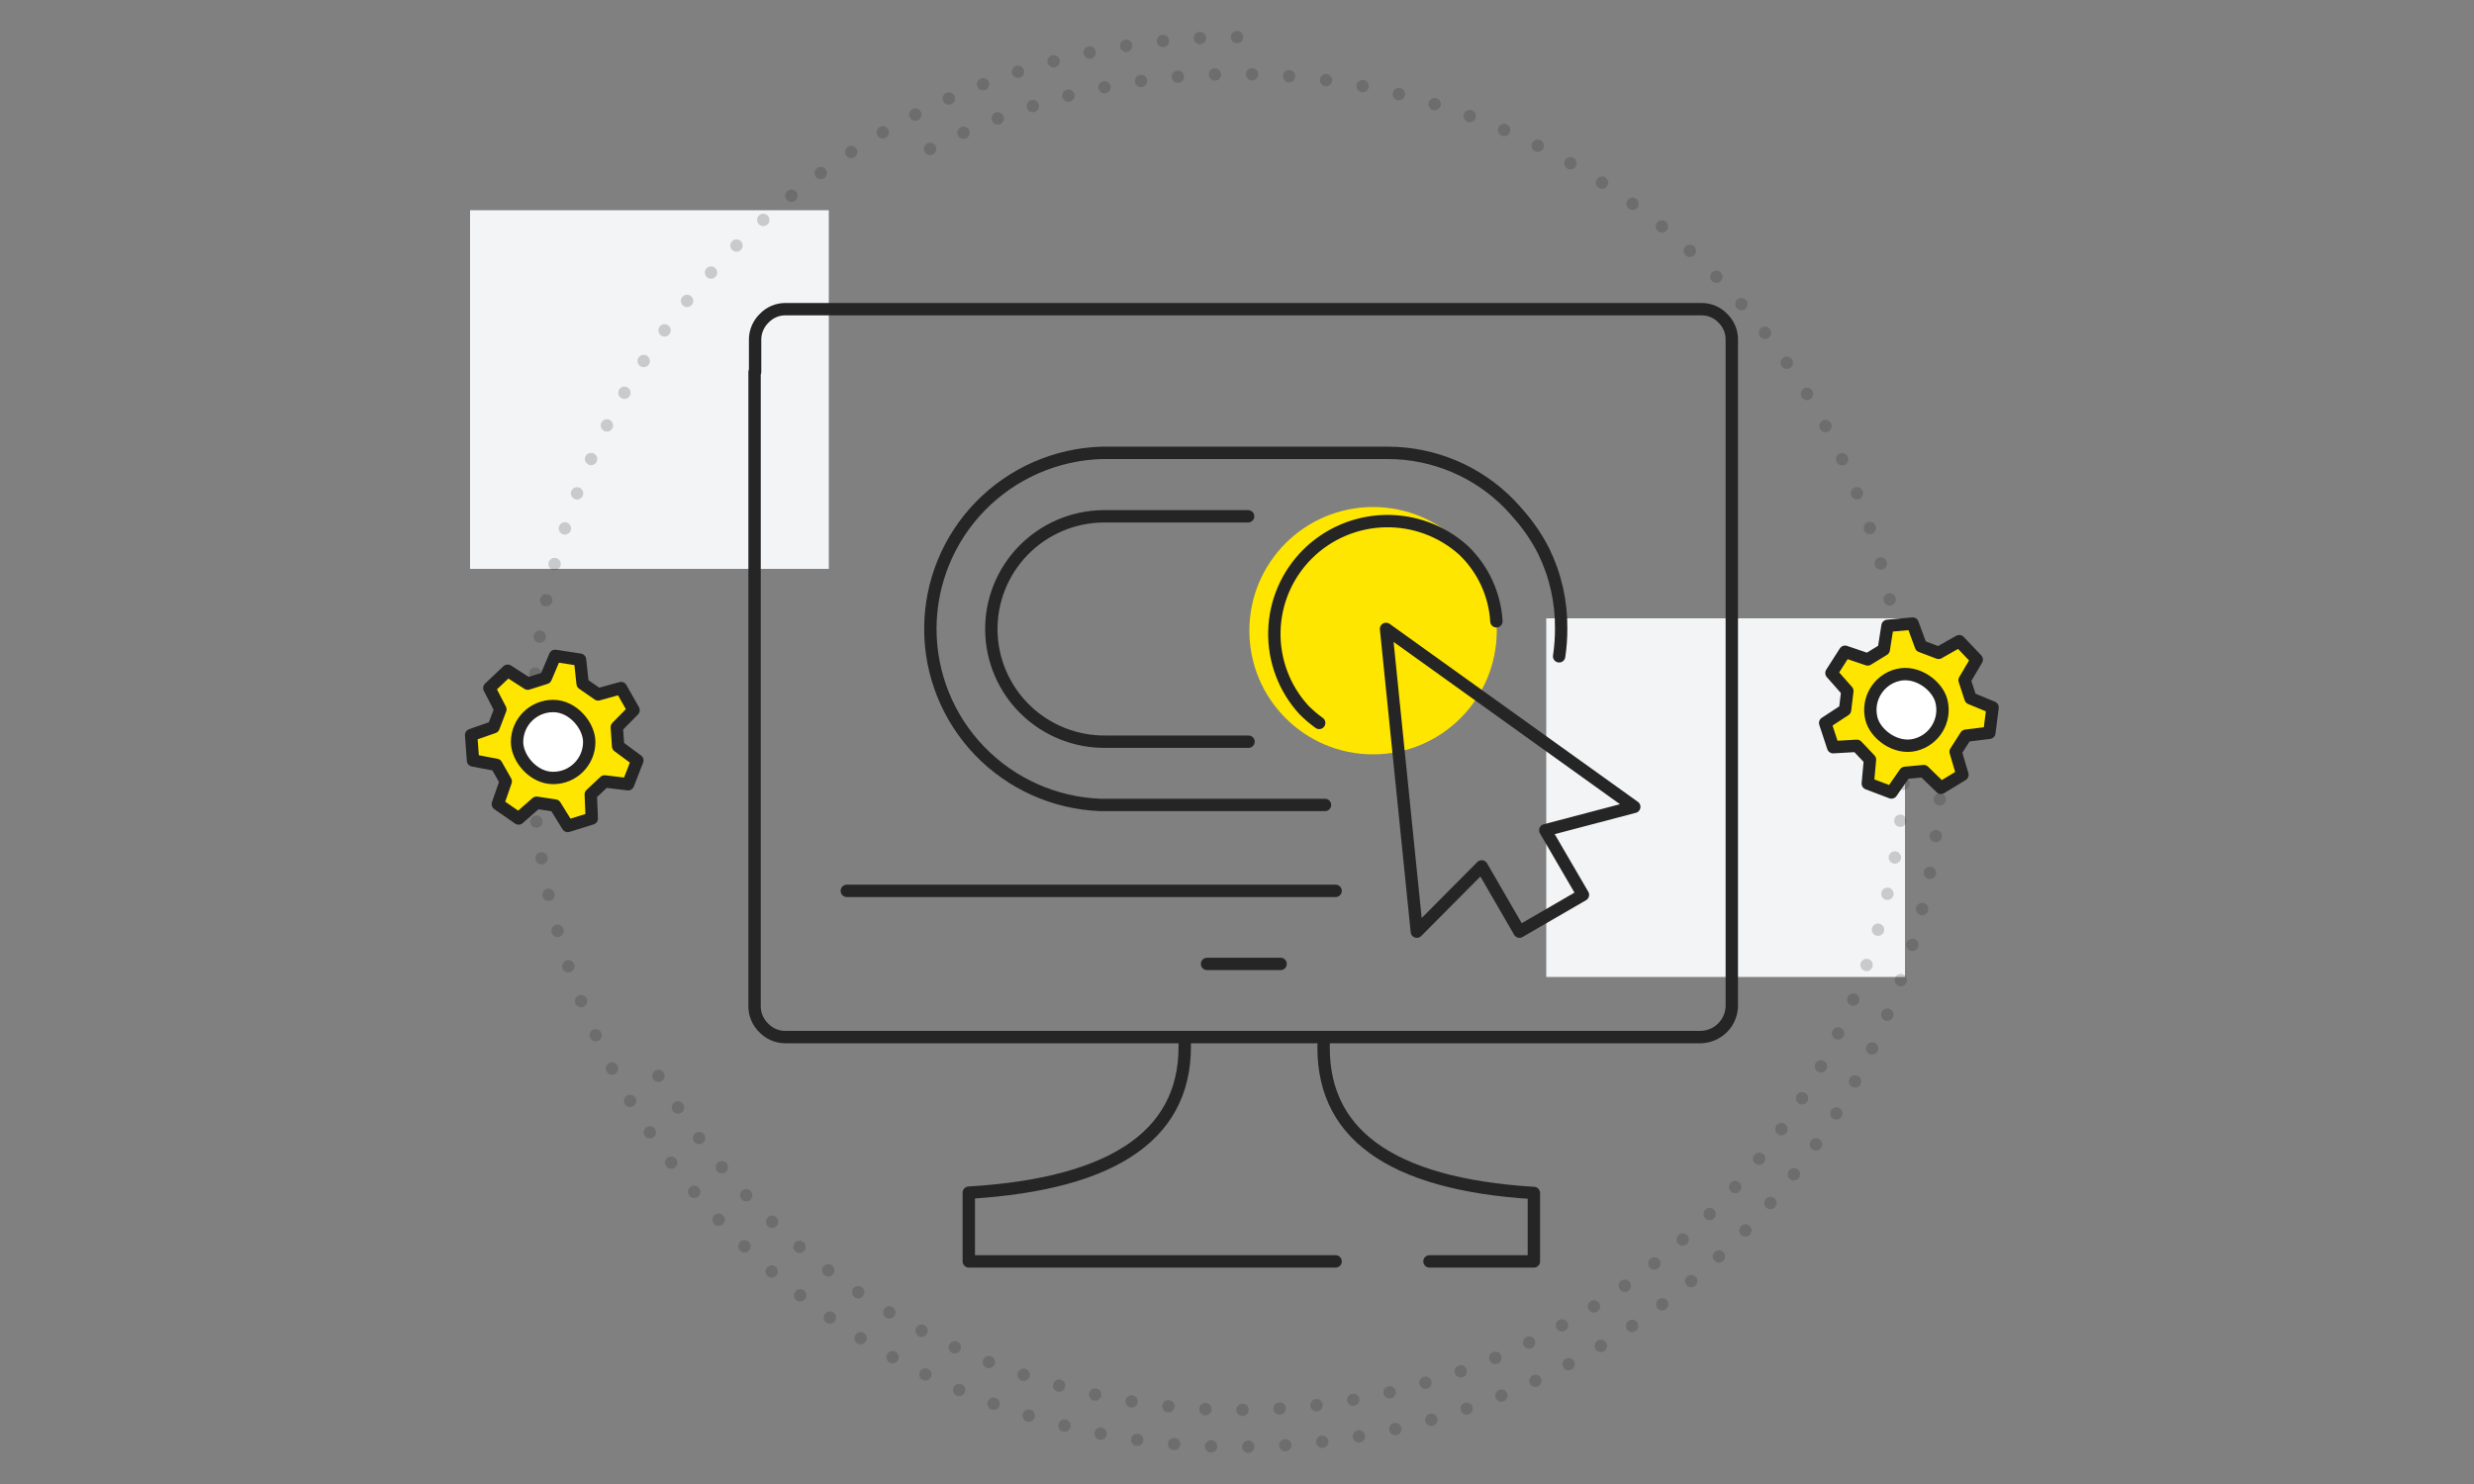
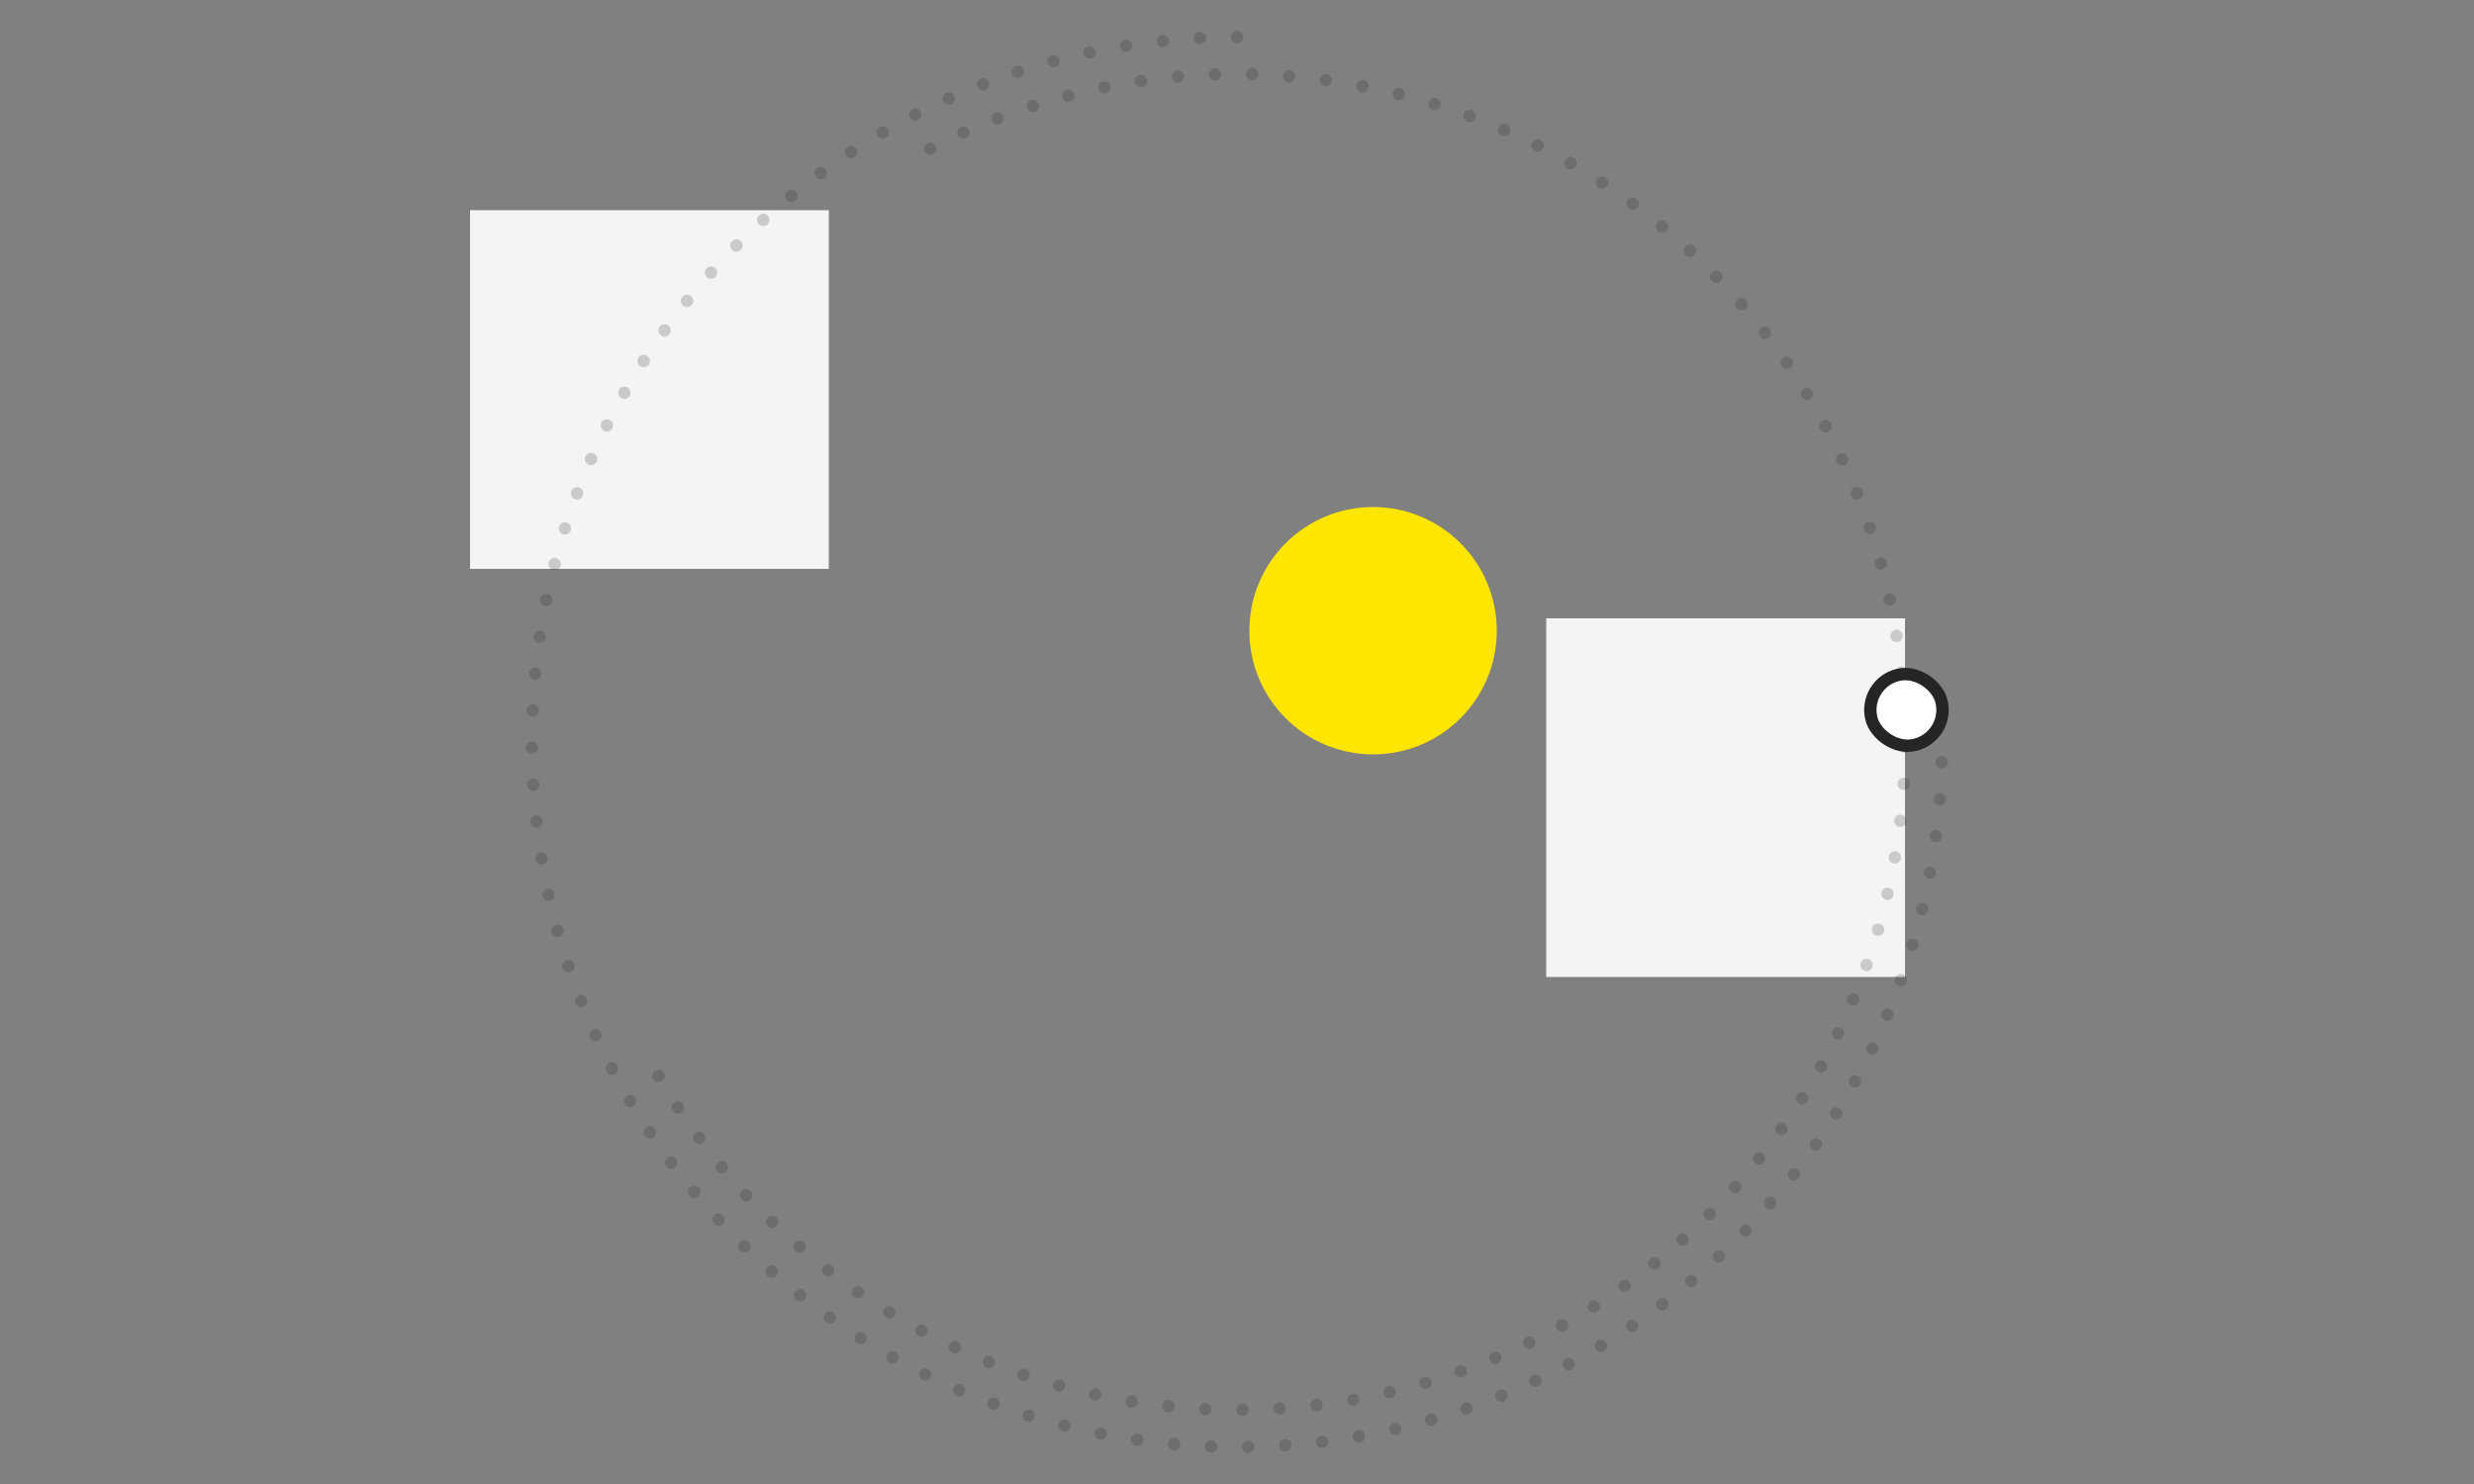
<svg xmlns="http://www.w3.org/2000/svg" width="200" height="120" viewBox="0 0 200 120" fill="none">
  <rect x="0" y="0" width="200" height="120" fill="#808080" stroke="none" />
  <g clip-path="url(#clip0_333_748)">
    <rect x="38" y="17" width="29" height="29" fill="#F3F4F5" />
    <rect x="125" y="50" width="29" height="29" fill="#F3F4F5" />
    <path opacity="0.2" d="M53.234 87C68.146 112.828 101.171 121.677 126.999 106.765C152.827 91.854 161.676 58.828 146.765 33C131.853 7.172 98.827 -1.677 72.999 13.235" stroke="#252525" stroke-linecap="round" stroke-dasharray="0 3" />
    <path opacity="0.2" d="M100 3C68.52 3 43 28.52 43 60C43 91.48 68.52 117 100 117C131.48 117 157 91.48 157 60" stroke="#252525" stroke-linecap="round" stroke-dasharray="0 3" />
-     <path fill-rule="evenodd" clip-rule="evenodd" d="M159.298 56.467L158.82 55L159.802 53.336L158.387 51.846L156.716 52.792L155.288 52.251L154.618 50.422L152.588 50.608L152.285 52.526L150.985 53.324L149.155 52.702L148.056 54.422L149.341 55.878L149.155 57.41L147.548 58.461L148.193 60.419L150.112 60.309L151.17 61.425L150.994 63.358L152.905 64.082L154.006 62.494L155.517 62.353L156.907 63.707L158.645 62.651L158.094 60.786L158.925 59.491L160.822 59.254L161.082 57.205L159.298 56.467Z" fill="#FFE600" stroke="#252525" stroke-linecap="round" stroke-linejoin="round" />
    <rect x="150.583" y="55.288" width="5.834" height="5.819" rx="2.91" transform="rotate(-14 150.583 55.288)" fill="white" stroke="#252525" stroke-linecap="round" stroke-linejoin="round" />
-     <path fill-rule="evenodd" clip-rule="evenodd" d="M49.97 60.343L49.861 58.803L51.216 57.427L50.204 55.639L48.354 56.152L47.099 55.282L46.891 53.345L44.877 53.034L44.118 54.822L42.664 55.282L41.039 54.236L39.557 55.639L40.451 57.363L39.9 58.803L38.087 59.435L38.238 61.491L40.127 61.848L40.884 63.187L40.245 65.02L41.925 66.185L43.377 64.911L44.877 65.139L45.898 66.79L47.84 66.185L47.757 64.242L48.877 63.187L50.774 63.416L51.523 61.491L49.97 60.343Z" fill="#FFE600" stroke="#252525" stroke-linecap="round" stroke-linejoin="round" />
-     <rect x="41.8" y="57.09" width="5.834" height="5.819" rx="2.91" fill="white" stroke="#252525" stroke-linecap="round" stroke-linejoin="round" />
    <circle cx="111" cy="51" r="10" fill="#FFE600" />
-     <path d="M100.898 41.75H89.155C87.954 41.767 86.769 42.019 85.666 42.493C84.563 42.966 83.565 43.652 82.728 44.51C81.037 46.243 80.107 48.574 80.141 50.991C80.175 53.407 81.171 55.712 82.909 57.397C84.648 59.082 86.987 60.009 89.412 59.975H100.932M126.042 53.071C126.153 52.331 126.207 51.585 126.205 50.837C126.229 48.668 125.746 46.523 124.794 44.572C124.277 43.553 123.64 42.6 122.895 41.733C122.621 41.409 122.33 41.085 122.04 40.779C120.767 39.471 119.246 38.429 117.564 37.715C115.882 37 114.075 36.628 112.247 36.619H89.052C85.349 36.735 81.836 38.28 79.254 40.928C76.671 43.576 75.222 47.12 75.211 50.813C75.2 54.506 76.628 58.059 79.194 60.722C81.761 63.386 85.264 64.951 88.967 65.09H107.115M120.971 50.24C120.84 48.064 119.894 46.017 118.319 44.504C116.578 42.928 114.294 42.082 111.943 42.14C109.592 42.198 107.354 43.156 105.692 44.815C104.031 46.474 103.074 48.707 103.021 51.051C102.967 53.394 103.821 55.668 105.405 57.401C105.787 57.788 106.202 58.142 106.645 58.458M107.971 102H78.319V96.442C90.344 95.72 96.157 91.544 95.758 83.912M97.579 77.945H103.523M68.458 72.037H107.971M61 30.081V81.371C60.999 81.697 61.065 82.02 61.193 82.321C61.321 82.621 61.508 82.892 61.744 83.119C61.965 83.35 62.23 83.535 62.524 83.662C62.818 83.79 63.134 83.857 63.455 83.86H137.52C138.174 83.839 138.795 83.569 139.256 83.106C139.717 82.644 139.983 82.023 140 81.371V27.429C139.999 27.111 139.933 26.795 139.807 26.502C139.68 26.209 139.496 25.945 139.264 25.725C139.044 25.494 138.778 25.311 138.484 25.187C138.19 25.062 137.874 24.999 137.554 25H63.497C63.178 24.998 62.861 25.061 62.567 25.186C62.273 25.311 62.007 25.494 61.787 25.725C61.556 25.946 61.371 26.21 61.243 26.503C61.116 26.795 61.047 27.11 61.043 27.429V30.081H61ZM127.967 72.361L122.835 75.336L119.782 70.059L114.539 75.336L112.05 50.854L132.115 65.243L124.922 67.136L127.967 72.361Z" stroke="#252525" stroke-linecap="round" stroke-linejoin="round" />
-     <path d="M107.019 84C106.63 91.595 112.29 95.751 124 96.469V102H115.559" stroke="#252525" stroke-linecap="round" stroke-linejoin="round" />
  </g>
  <defs>
    <clipPath id="clip0_333_748">
      <rect width="200" height="120" fill="white" />
    </clipPath>
  </defs>
</svg>